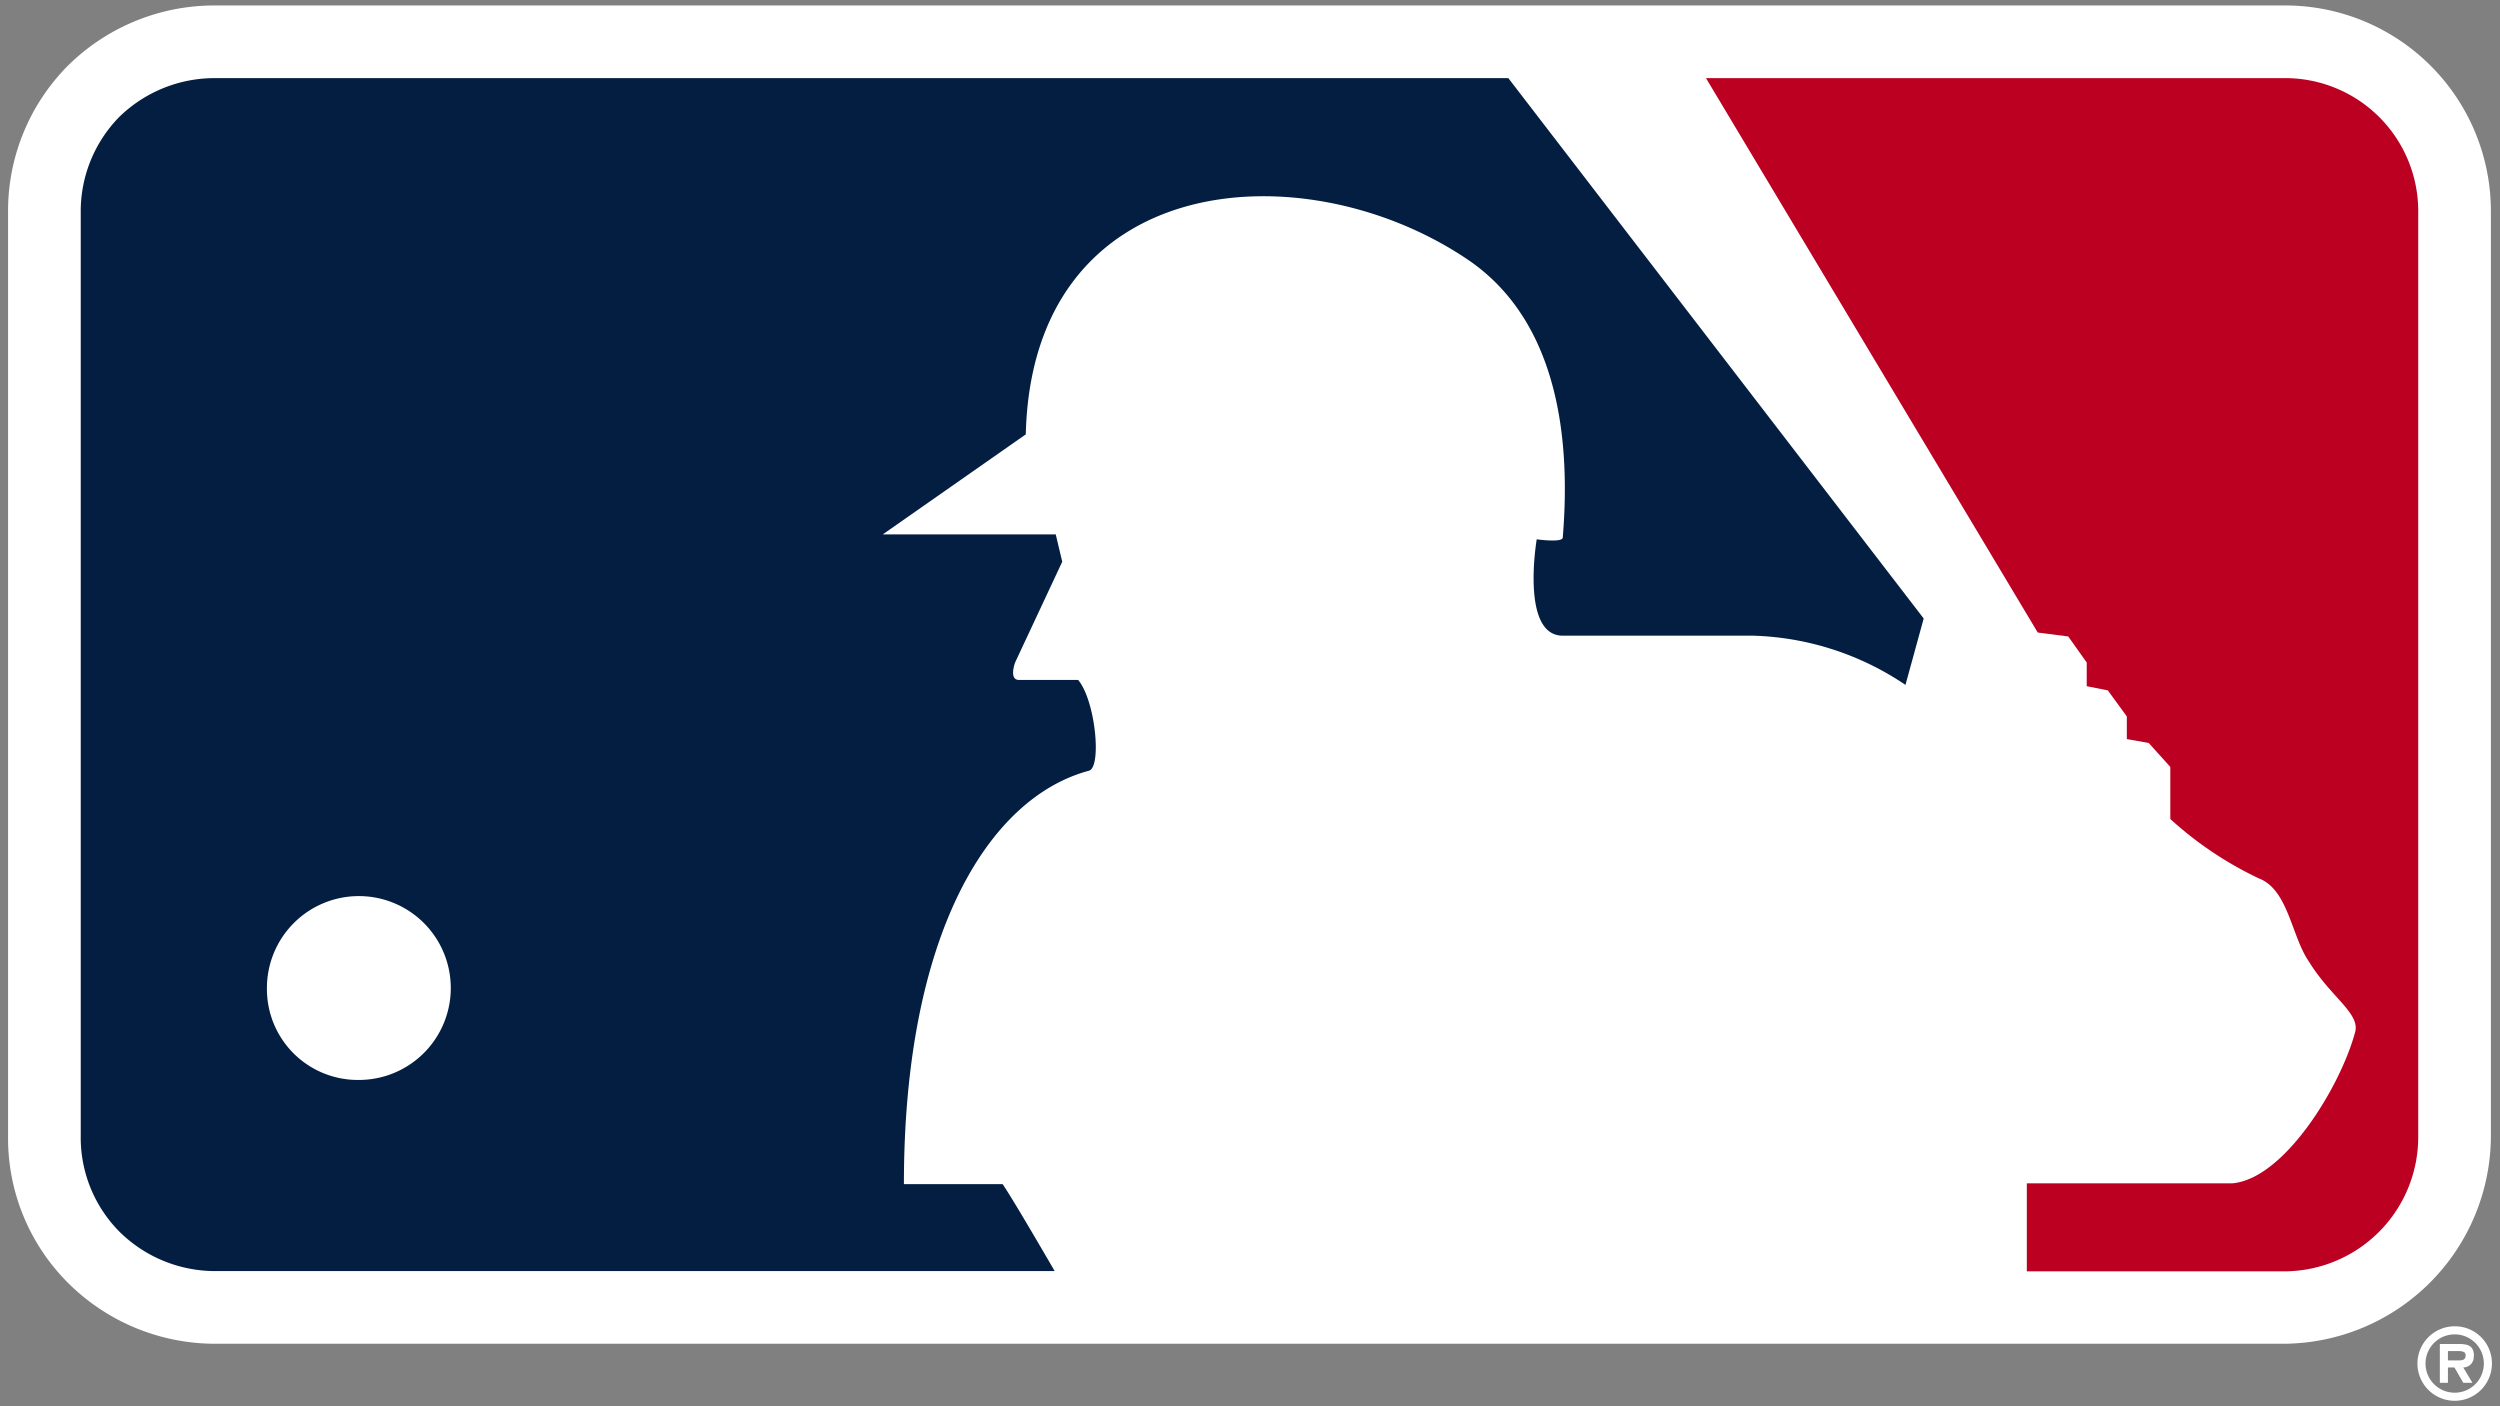
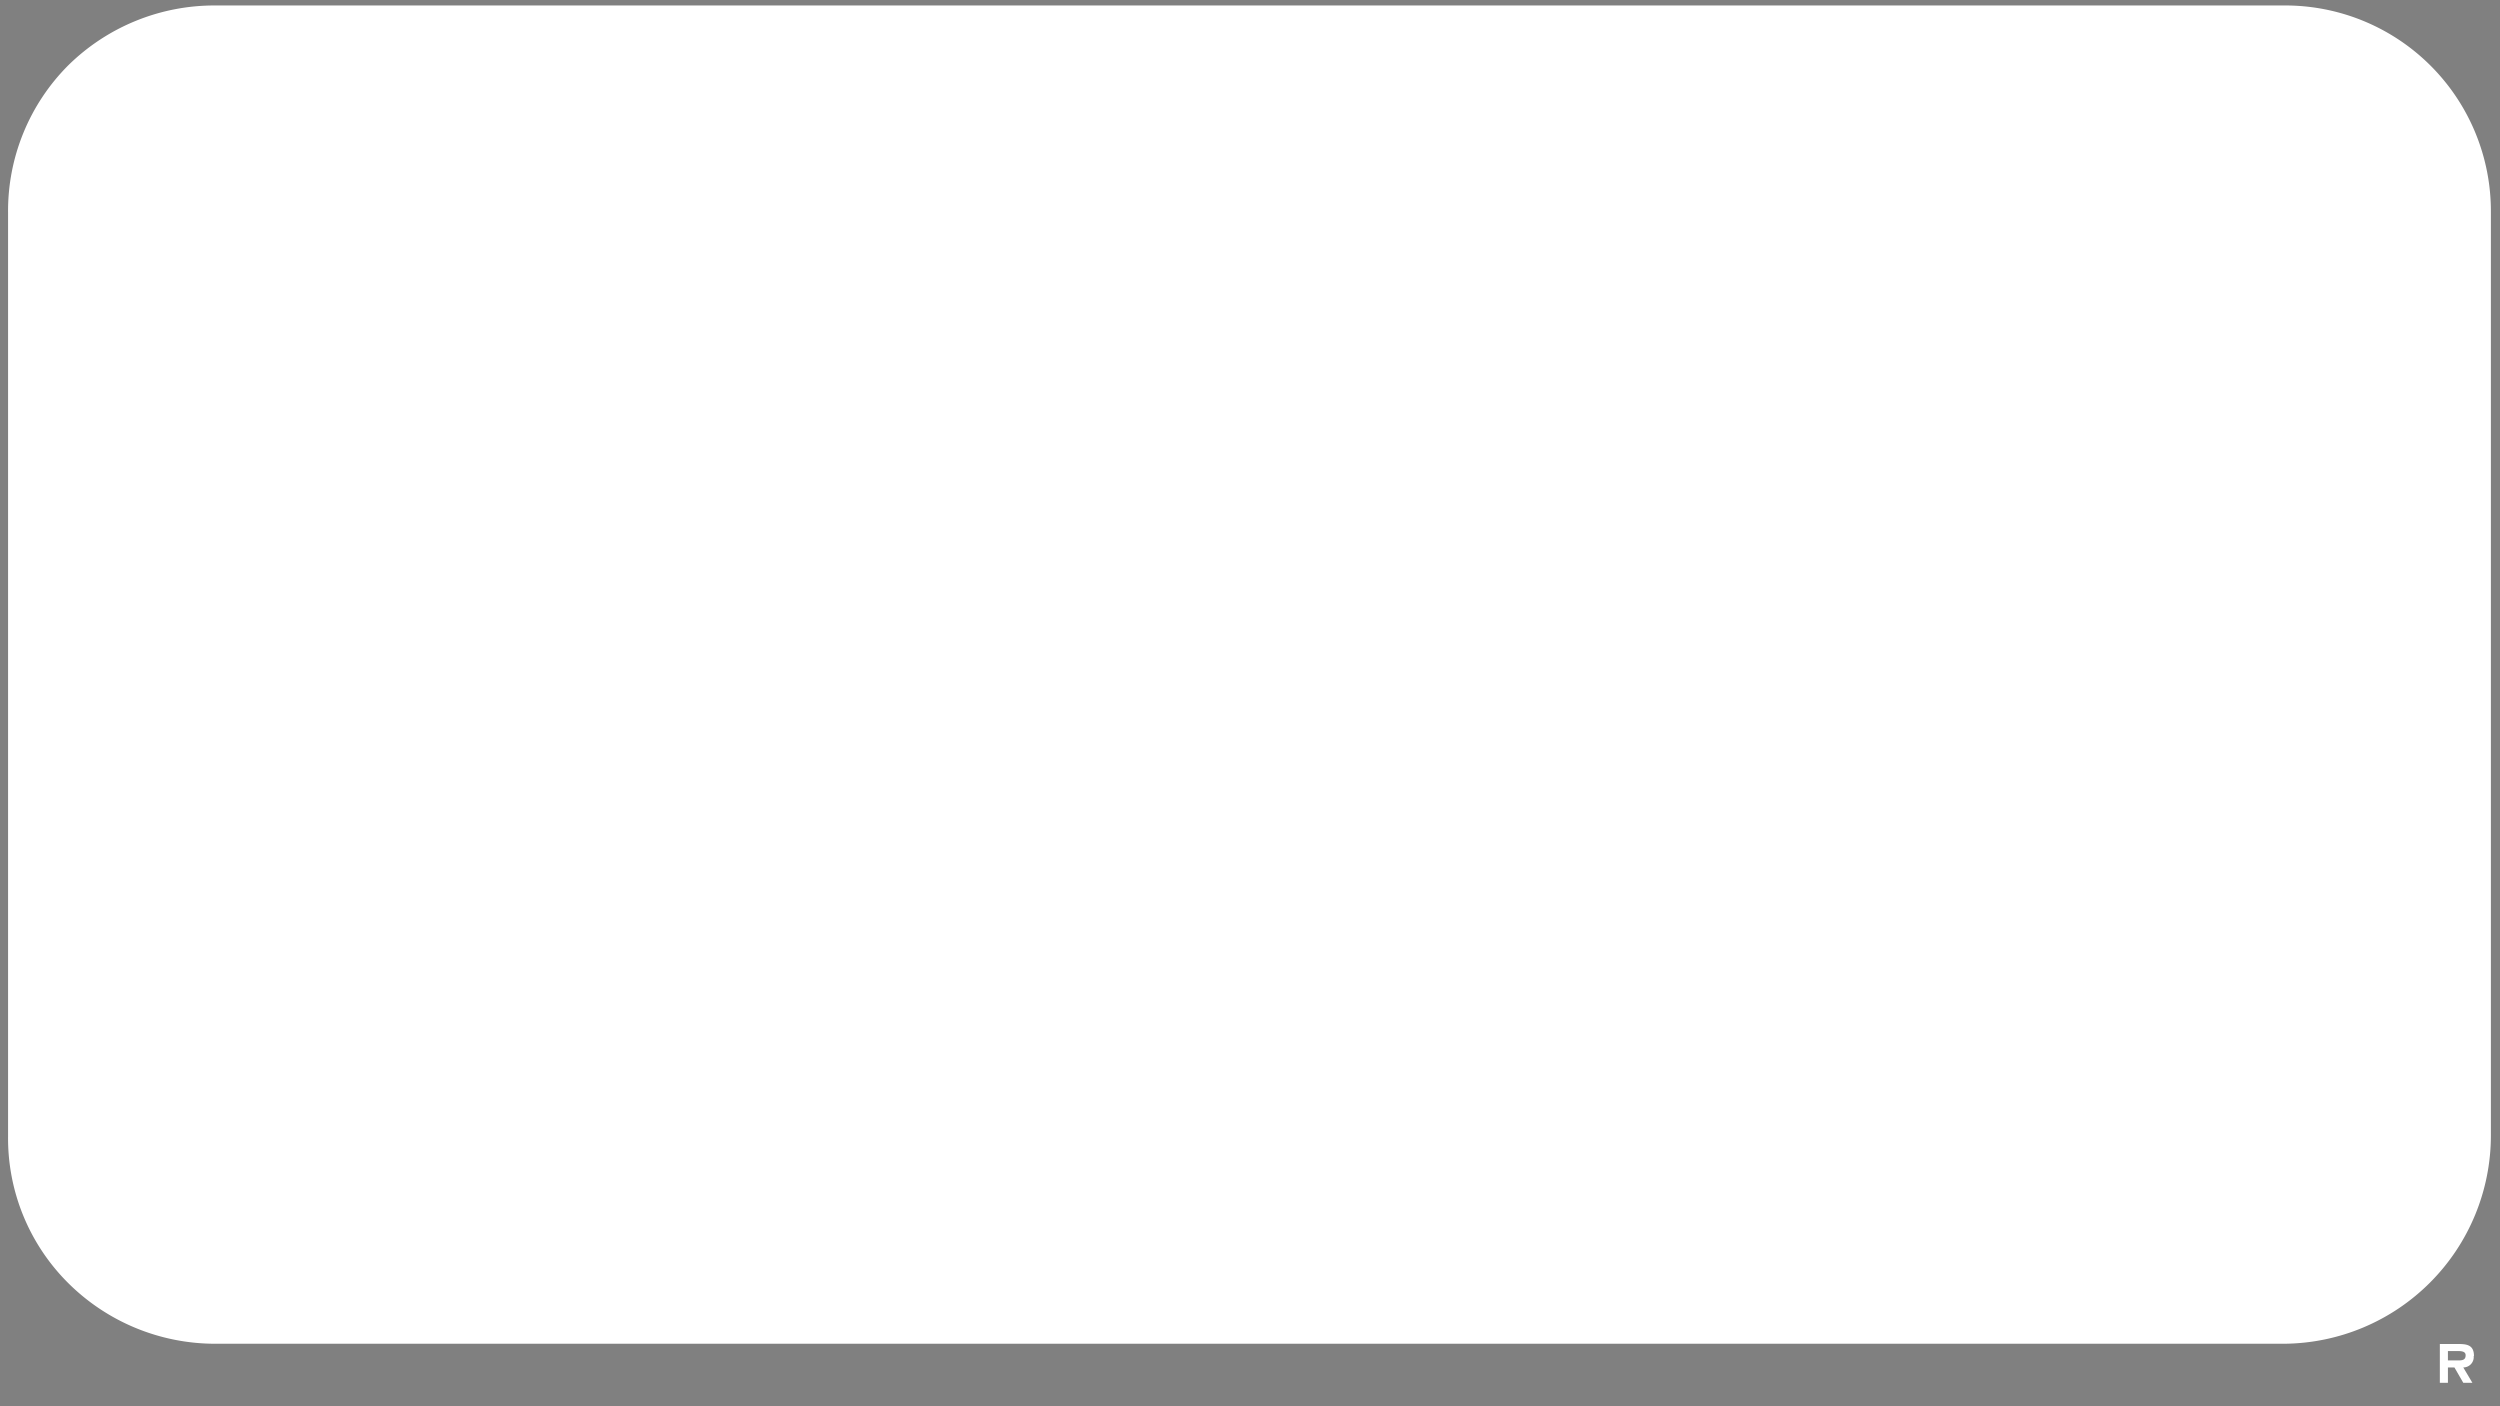
<svg xmlns="http://www.w3.org/2000/svg" id="Layer_1" data-name="Layer 1" width="96" height="54" viewBox="0 0 96 54">
  <rect x="0" y="0" width="96" height="54" fill="#808080" stroke="none" />
  <defs>
    <style>.cls-1{fill:#fff;}.cls-2{fill:#bc0022;}.cls-3{fill:#041e42;}</style>
  </defs>
  <path class="cls-1" d="M87.71.21H8.26A8,8,0,0,0,2.63,2.5,7.91,7.91,0,0,0,.31,8.17V43.63a7.84,7.84,0,0,0,2.31,5.64A8,8,0,0,0,8.26,51.6H87.71a8,8,0,0,0,7.94-8V8.16A7.9,7.9,0,0,0,87.71.21Z" />
-   <path class="cls-2" d="M92.86,8.16A5.11,5.11,0,0,0,87.71,3H65.51L78.25,24.29l1.17.15.71,1v.91l.81.16.73,1v.87l.84.15.83.92v2a13.83,13.83,0,0,0,3.4,2.28c1.13.43,1.25,2.22,1.92,3.19.85,1.39,2,2,1.77,2.74-.57,2.09-2.72,5.61-4.71,5.78H77.83v3.38h9.88a5.16,5.16,0,0,0,5.15-5.19V8.16" />
-   <path class="cls-3" d="M38.53,45.47H34.71c0-9.54,3.22-14.82,7.09-15.87.52-.09.27-2.7-.4-3.49,0,0-1.87,0-2.27,0s-.15-.67-.15-.67l1.81-3.87-.25-1.05H33.9l5.49-3.84C39.64,6.52,50,5.73,56.29,9.92c3.72,2.46,4,7.34,3.72,10.72,0,.21-1,.07-1,.07s-.63,3.7,1,3.7h7.31a11,11,0,0,1,5.85,1.89l.7-2.55L57.92,3H8.26A5.24,5.24,0,0,0,4.58,4.49,5.18,5.18,0,0,0,3.1,8.17V43.63a5.13,5.13,0,0,0,1.48,3.66,5.23,5.23,0,0,0,3.68,1.52H40.5c-.79-1.36-1.69-2.89-2-3.34" />
  <path class="cls-1" d="M10.25,37.94a3.53,3.53,0,1,1,3.5,3.53,3.49,3.49,0,0,1-3.5-3.53" />
  <path class="cls-1" d="M95,52.07c0-.4-.24-.46-.58-.46h-.73V53.1H94v-.59h.25l.34.59h.35l-.35-.59a.4.4,0,0,0,.4-.44m-.58.17H94v-.36h.34c.15,0,.34,0,.34.16s-.09.2-.27.2" />
-   <path class="cls-1" d="M94.26,50.93a1.43,1.43,0,1,0,1.43,1.44,1.42,1.42,0,0,0-1.43-1.44m0,2.55a1.12,1.12,0,0,1,0-2.24,1.12,1.12,0,1,1,0,2.24" />
</svg>